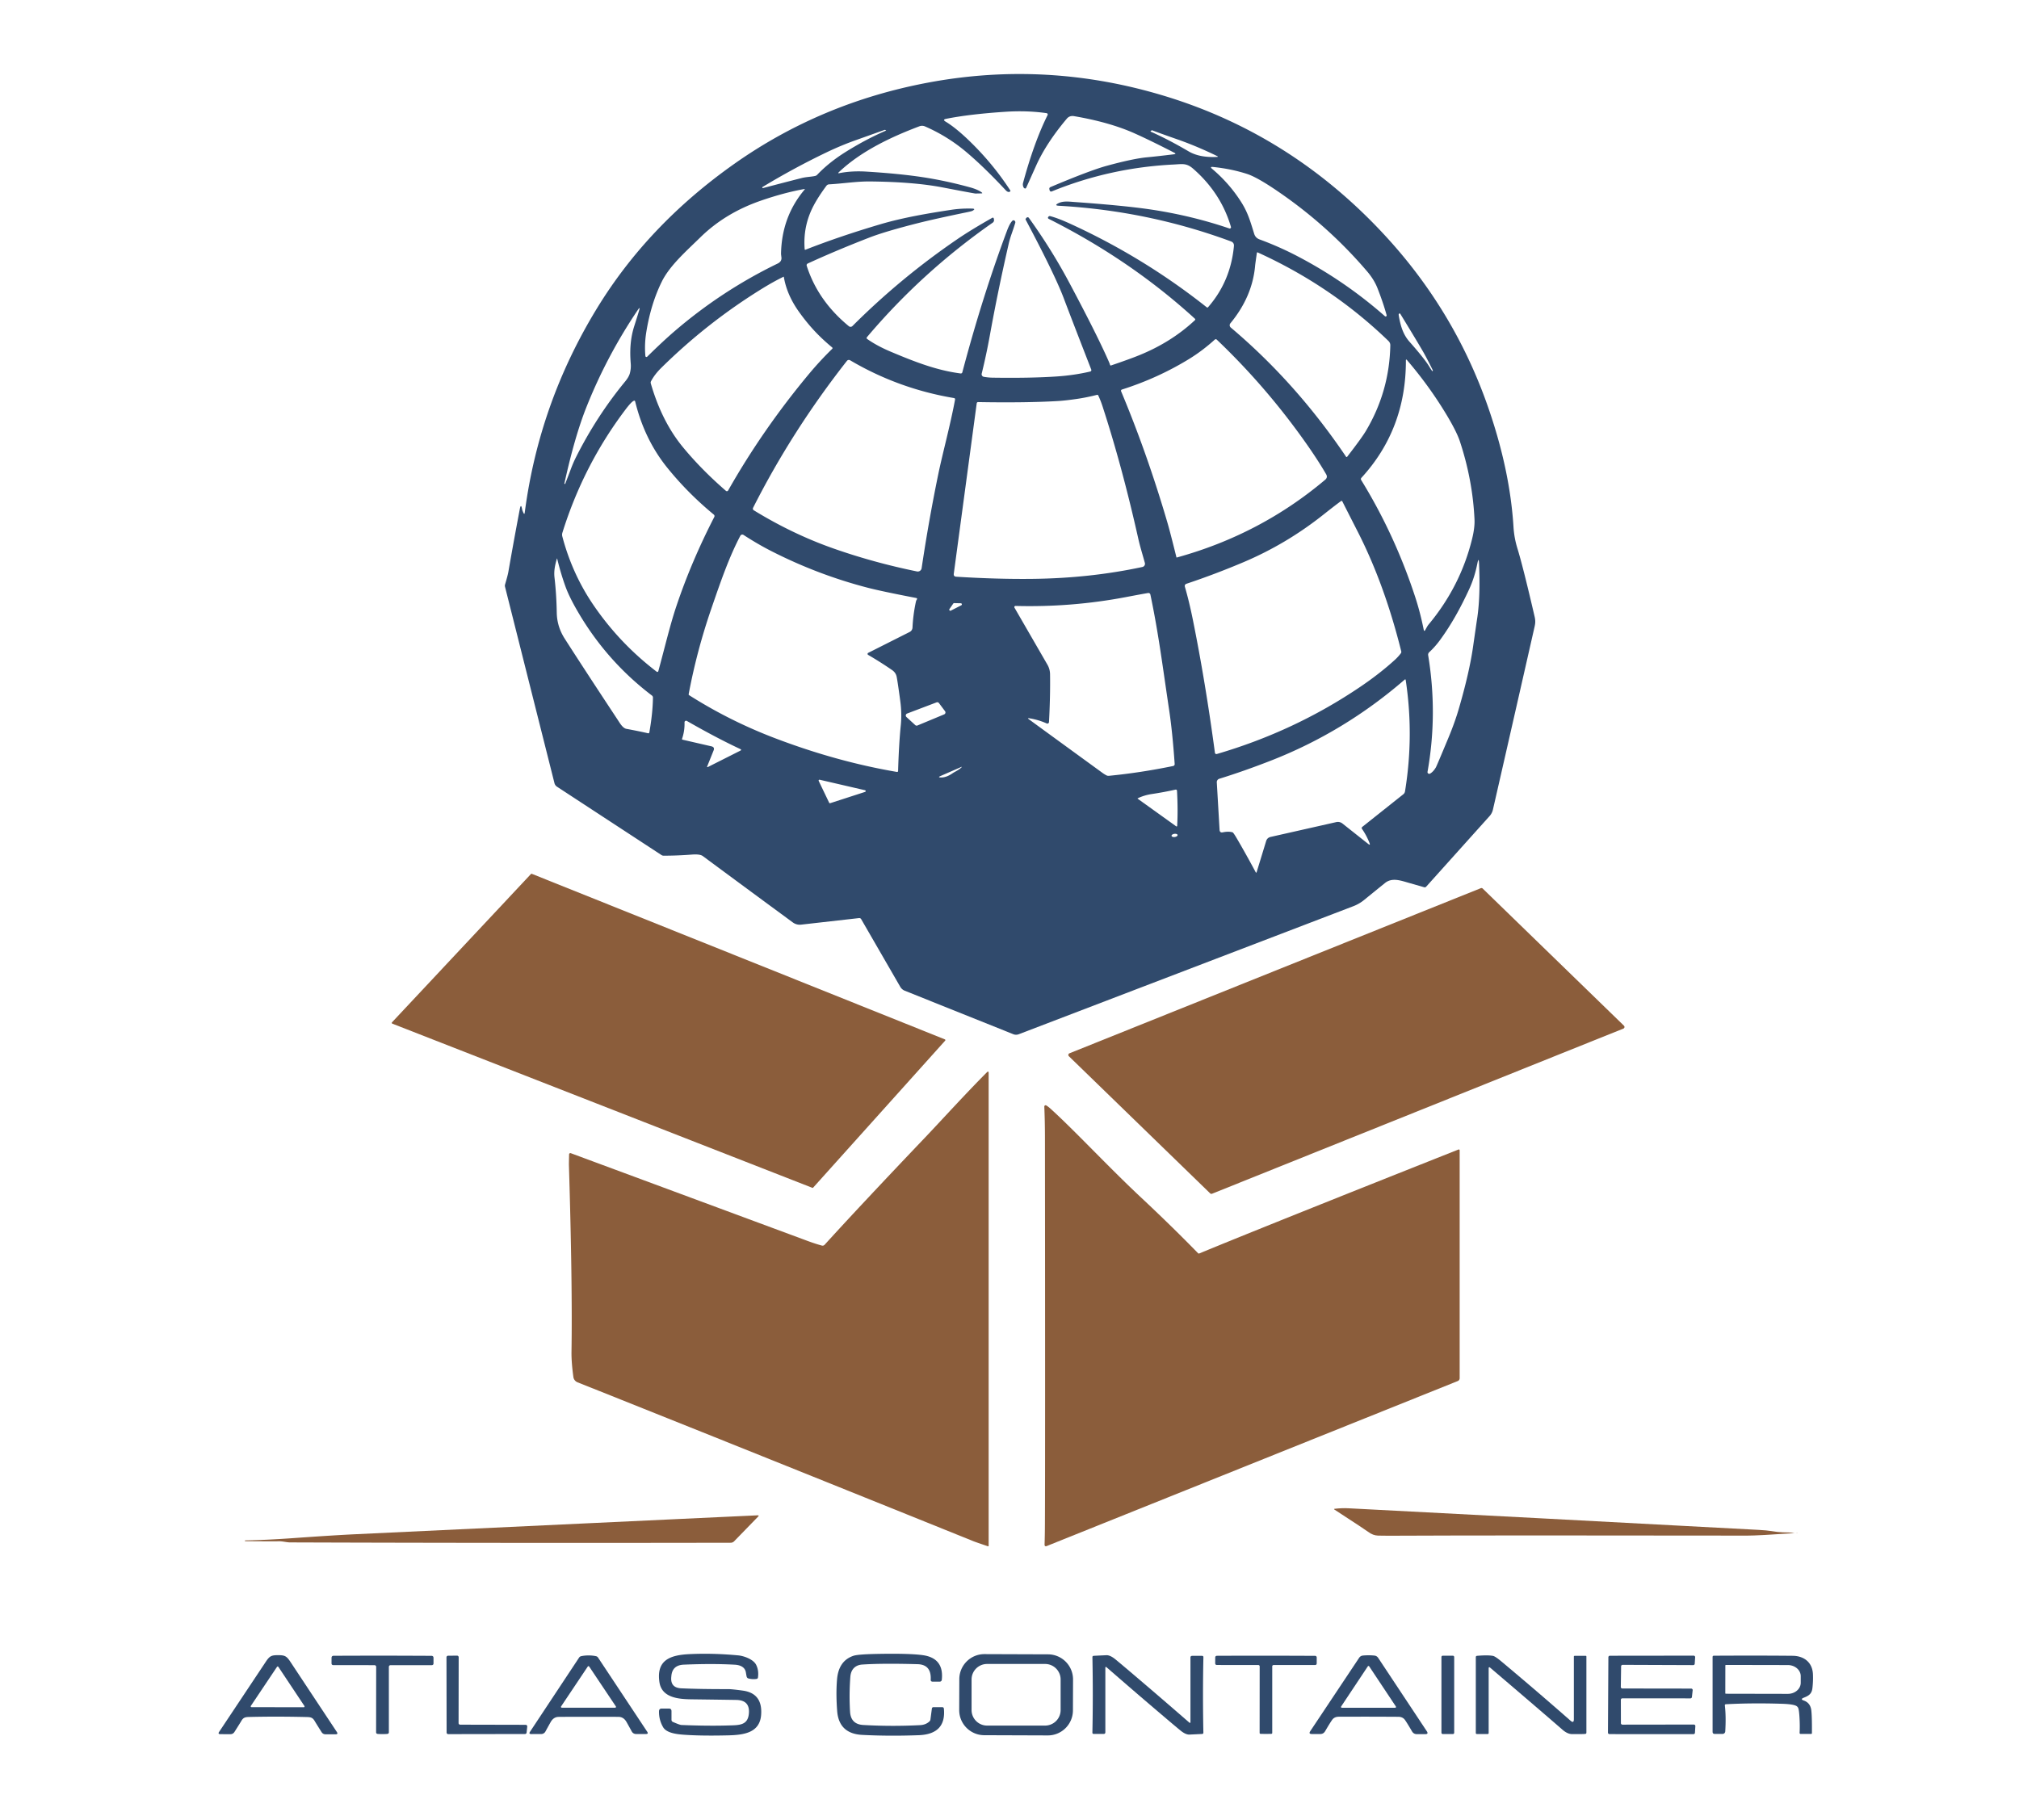
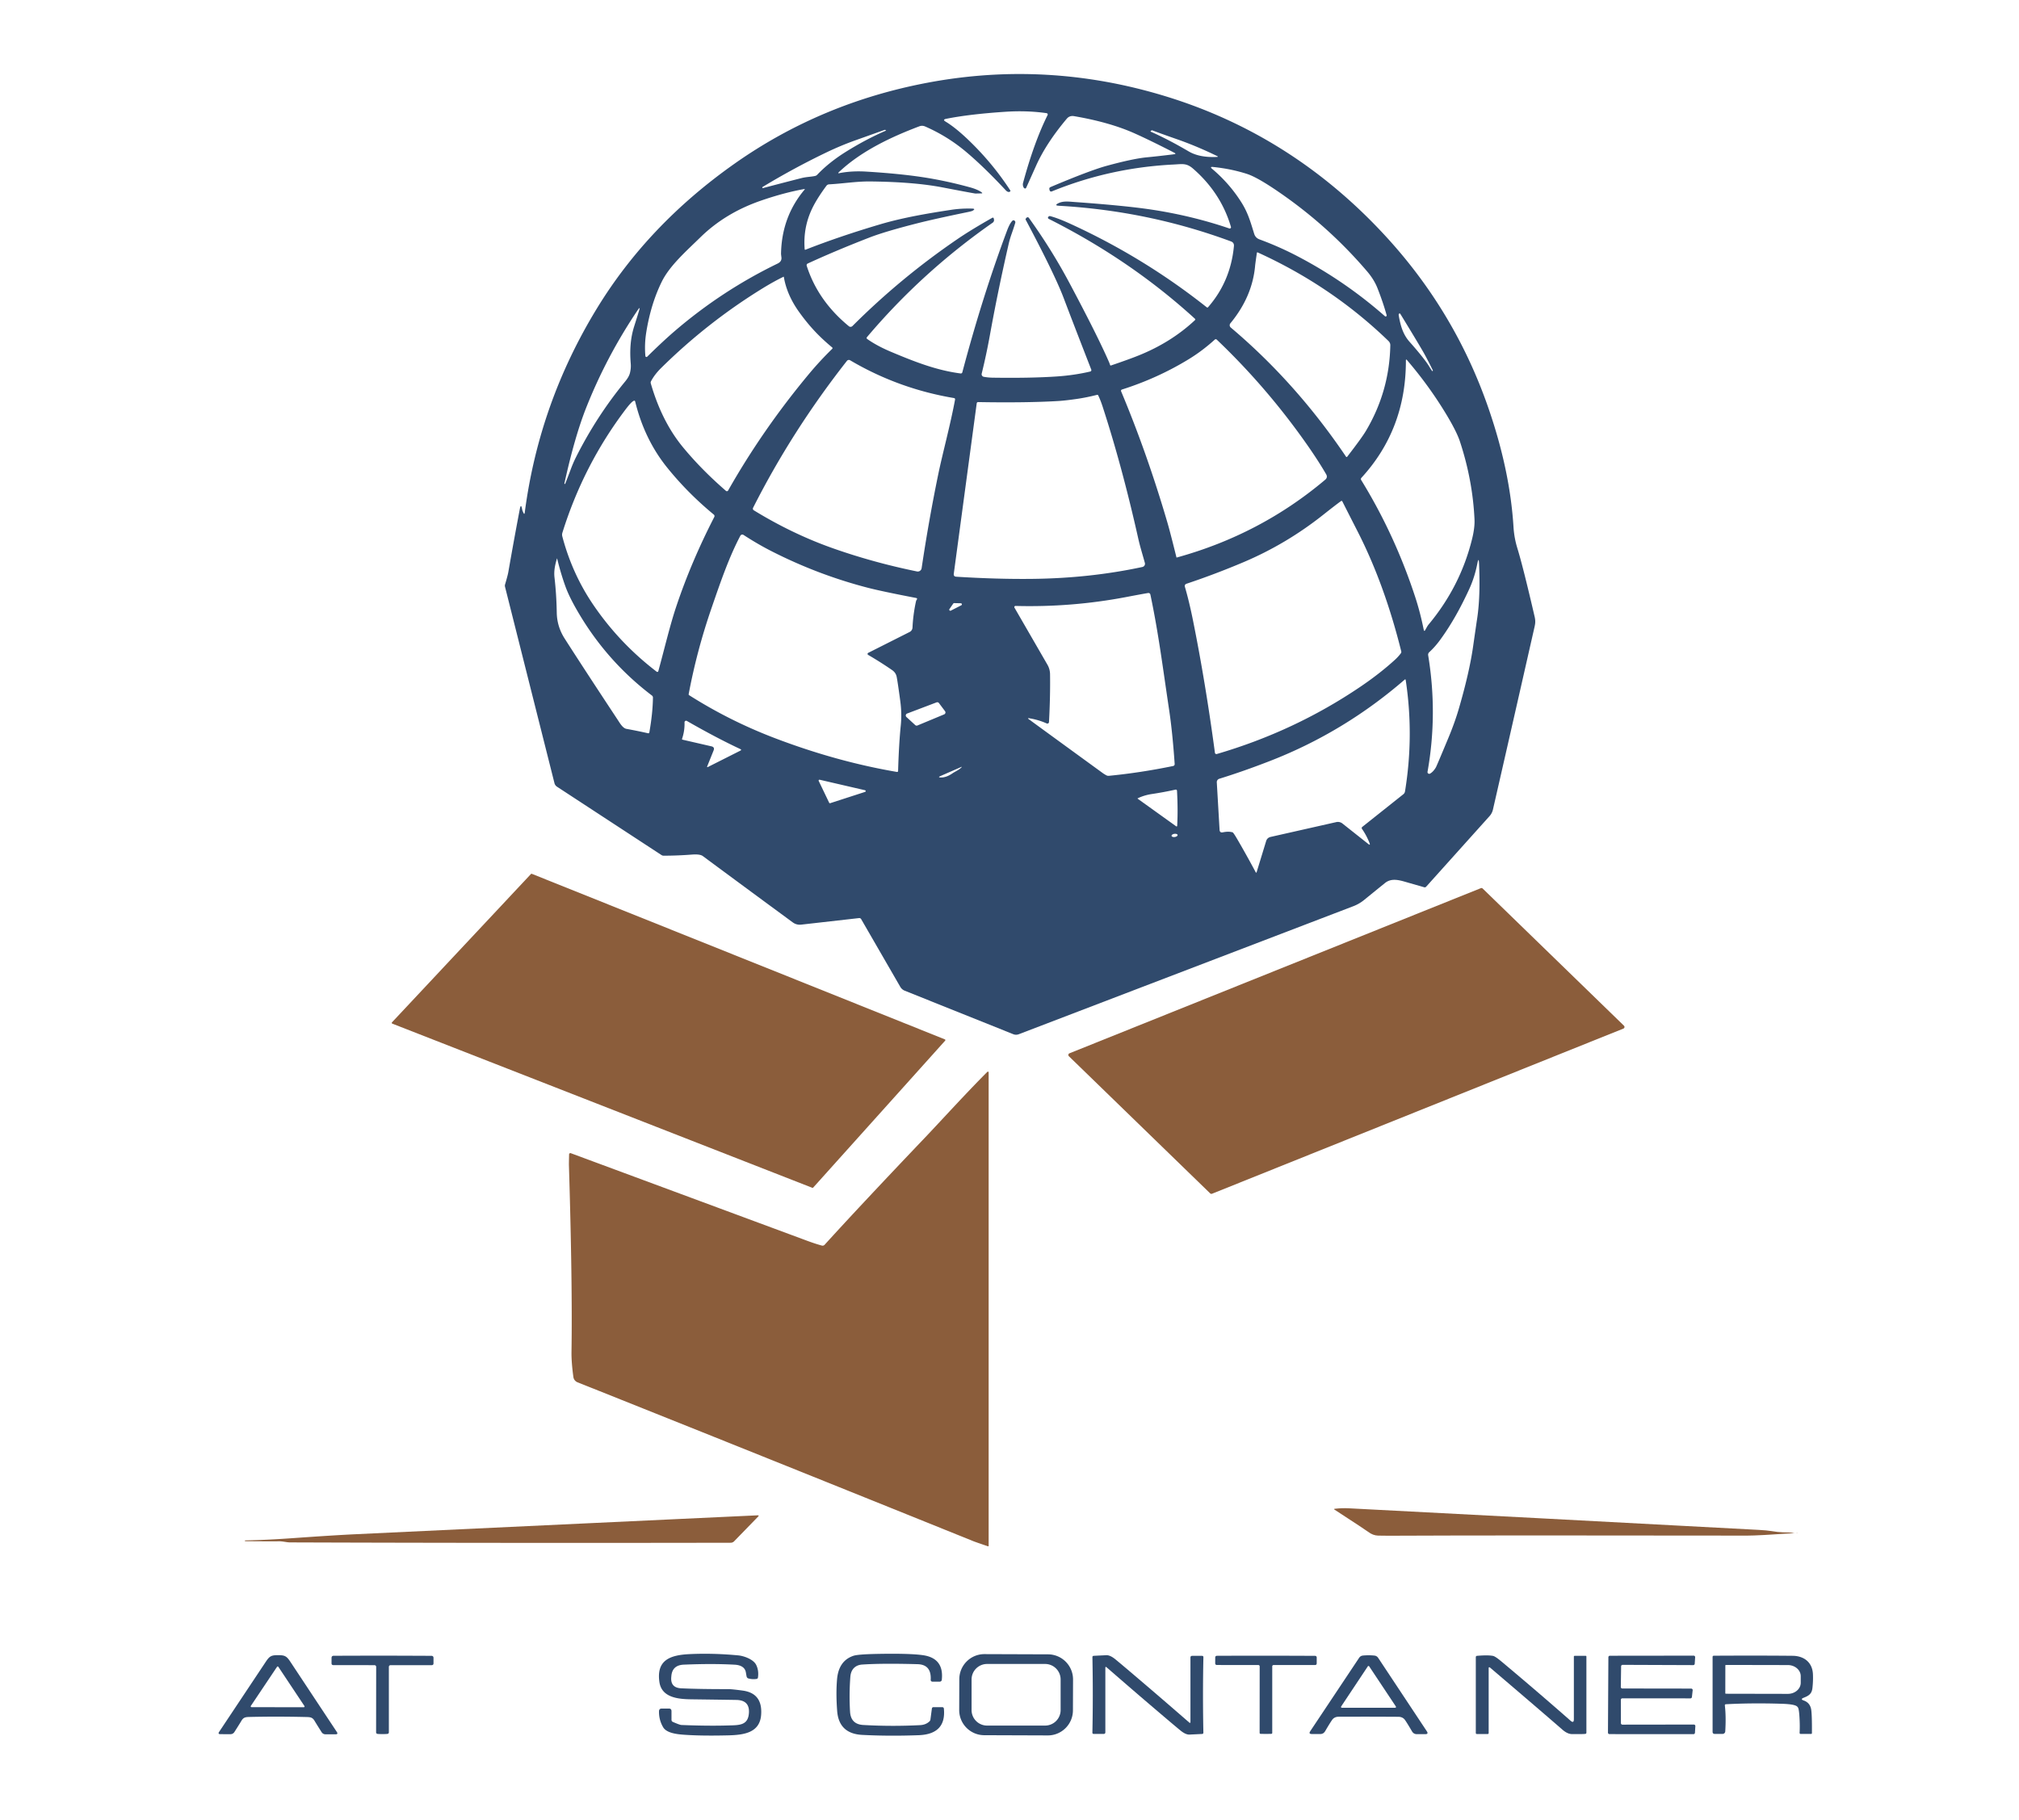
<svg xmlns="http://www.w3.org/2000/svg" version="1.1" viewBox="0.00 0.00 823.00 742.00">
  <path fill="#304a6c" d="   M 213.36 209.07   Q 213.77 209.95 213.90 208.99   Q 219.73 164.31 243.38 125.64   Q 264.19 91.60 299.31 66.81   Q 334.59 41.91 378.21 33.70   Q 426.86 24.55 474.88 39.18   Q 526.55 54.93 564.38 95.81   Q 592.94 126.66 606.63 166.11   Q 615.52 191.69 616.95 214.93   Q 617.22 219.27 618.51 223.49   Q 620.81 230.93 625.56 251.43   C 626.07 253.63 625.72 254.70 625.26 256.73   Q 614.42 304.50 608.56 330.08   A 5.93 5.91 -17.7 0 1 607.20 332.71   L 581.34 361.51   A 0.79 0.77 -60.5 0 1 580.55 361.74   Q 573.42 359.69 573.38 359.68   C 570.27 358.77 567.15 357.90 564.53 360.03   Q 558.95 364.55 556.02 366.94   A 15.96 15.95 14.9 0 1 551.68 369.45   L 415.27 421.66   A 3.08 3.05 45.3 0 1 413.03 421.64   L 368.81 403.92   A 3.71 3.70 -3.9 0 1 366.97 402.32   L 351.04 374.74   A 0.87 0.87 0.0 0 0 350.19 374.30   L 326.55 376.98   A 4.79 4.78 59.9 0 1 323.18 376.08   Q 304.02 362.00 286.50 349.03   Q 285.33 348.16 282.05 348.41   Q 276.26 348.86 270.52 348.87   A 1.61 1.57 -27.3 0 1 269.63 348.60   L 227.05 320.74   A 2.45 2.45 0.0 0 1 226.01 319.27   L 205.86 239.23   Q 205.74 238.75 205.88 238.28   Q 206.99 234.51 207.21 233.22   Q 209.48 220.18 211.87 207.64   Q 212.37 204.97 212.84 207.70   Q 212.91 208.11 213.36 209.07   Z   M 396.40 85.95   Q 396.06 86.13 394.72 86.41   Q 380.84 89.28 373.99 91.02   Q 360.77 94.38 354.37 96.86   Q 340.62 102.20 329.25 107.44   A 0.76 0.76 0.0 0 0 328.84 108.36   Q 333.37 122.61 346.02 133.00   A 1.09 1.08 -47.7 0 0 347.48 132.93   Q 367.18 113.24 390.25 97.50   Q 395.72 93.76 404.51 88.78   A 0.38 0.38 0.0 0 1 405.07 89.02   L 405.17 89.48   A 1.25 1.25 0.0 0 1 404.67 90.77   Q 375.87 110.87 353.42 137.43   Q 353.04 137.89 353.53 138.23   Q 357.51 141.04 363.19 143.43   C 373.06 147.59 381.86 151.00 391.58 152.26   A 0.62 0.62 0.0 0 0 392.27 151.80   Q 400.46 120.87 410.49 94.04   Q 411.58 91.12 412.67 90.01   A 0.65 0.65 0.0 0 1 413.46 89.90   Q 413.60 89.98 413.72 90.14   A 0.82 0.81 -55.8 0 1 413.85 90.85   Q 413.31 92.66 412.38 95.31   Q 411.59 97.54 411.12 99.63   Q 406.77 118.60 403.53 136.52   Q 402.09 144.51 400.17 152.32   A 1.08 1.07 11.8 0 0 401.03 153.63   Q 402.84 153.96 404.77 153.98   Q 420.34 154.20 430.80 153.48   Q 437.97 152.99 444.42 151.47   A 0.59 0.58 73.0 0 0 444.83 150.69   Q 437.33 131.42 433.57 121.48   Q 429.98 111.97 418.12 89.62   Q 417.95 89.32 418.19 89.06   L 418.44 88.78   A 0.62 0.62 0.0 0 1 419.40 88.83   Q 428.61 101.63 435.85 115.21   Q 447.37 136.84 452.01 147.49   Q 452.30 148.16 452.50 148.79   Q 452.60 149.10 452.91 148.99   Q 460.46 146.42 464.32 144.85   Q 477.46 139.53 487.06 130.56   Q 487.40 130.24 487.05 129.92   Q 460.94 106.08 427.57 89.27   Q 426.93 88.95 427.32 88.42   Q 427.63 88.00 428.14 88.13   Q 431.25 88.95 435.94 91.08   Q 466.10 104.83 491.91 125.29   A 0.39 0.38 -49.8 0 0 492.45 125.24   Q 501.63 114.71 502.98 100.35   Q 503.11 98.92 501.77 98.42   Q 468.07 85.95 431.60 83.89   Q 429.63 83.77 431.39 82.87   C 433.39 81.85 435.75 82.20 438.02 82.36   Q 458.51 83.82 469.28 85.44   Q 485.81 87.93 501.11 93.14   A 0.52 0.51 1.4 0 0 501.77 92.52   Q 497.73 78.69 486.34 68.77   C 483.62 66.41 481.97 66.90 478.51 67.07   Q 452.48 68.35 428.72 78.05   A 0.64 0.63 -17.1 0 1 427.86 77.60   L 427.76 77.17   Q 427.61 76.52 428.23 76.26   Q 444.37 69.45 451.11 67.61   Q 461.78 64.69 467.46 64.14   Q 471.90 63.72 478.54 62.90   Q 479.65 62.76 478.66 62.26   Q 469.01 57.30 462.61 54.43   Q 452.45 49.86 437.86 47.36   Q 435.99 47.04 434.86 48.39   Q 426.44 58.40 422.33 67.58   Q 418.82 75.42 418.33 76.49   Q 418.06 77.08 417.52 76.72   Q 417.38 76.64 417.30 76.49   A 2.52 2.51 37.2 0 1 417.03 74.56   Q 421.51 58.00 427.03 46.91   A 0.54 0.54 0.0 0 0 426.63 46.14   Q 418.58 44.98 409.68 45.58   Q 395.09 46.55 385.65 48.45   Q 384.10 48.77 385.45 49.58   Q 389.74 52.18 395.38 57.67   Q 404.79 66.82 411.78 77.57   Q 412.02 77.94 411.63 78.15   Q 410.87 78.54 409.95 77.55   Q 401.17 68.14 393.98 62.06   Q 386.31 55.57 377.08 51.55   A 3.09 3.04 46.0 0 0 374.77 51.49   C 363.16 55.87 350.93 61.66 341.94 70.20   Q 341.36 70.75 342.15 70.59   Q 347.19 69.59 353.27 69.97   Q 366.81 70.81 376.26 72.26   Q 385.50 73.67 395.20 76.32   Q 398.59 77.24 400.17 78.45   Q 400.67 78.83 400.05 78.85   Q 397.65 78.91 397.49 78.89   Q 394.55 78.40 384.11 76.39   Q 372.44 74.15 354.60 73.98   C 349.10 73.93 343.91 74.83 337.94 75.16   A 1.44 1.43 -73.1 0 0 336.88 75.73   Q 333.58 80.19 331.72 83.70   Q 327.25 92.08 328.01 101.64   A 0.22 0.21 -13.0 0 0 328.31 101.82   Q 342.23 96.35 358.91 91.42   C 368.23 88.66 378.75 86.91 387.76 85.54   Q 391.74 84.93 396.18 85.04   Q 397.96 85.08 396.40 85.95   Z   M 360.55 52.97   Q 355.94 54.62 348.67 57.21   Q 342.78 59.31 336.94 62.11   Q 323.54 68.54 310.80 76.26   Q 310.71 76.31 310.74 76.49   Q 310.77 76.74 311.02 76.68   Q 318.81 74.62 326.62 72.63   C 328.79 72.08 330.53 72.12 332.25 71.74   Q 332.75 71.63 333.10 71.27   Q 337.94 66.17 344.85 61.86   Q 353.16 56.69 361.20 53.23   A 0.02 0.02 0.0 0 0 361.21 53.20   L 360.93 53.02   Q 360.75 52.90 360.55 52.97   Z   M 484.53 61.72   Q 488.98 64.33 496.06 63.98   Q 496.78 63.94 496.14 63.63   Q 487.76 59.54 479.65 56.72   Q 472.07 54.07 469.71 53.14   Q 469.57 53.09 469.45 53.16   L 469.10 53.37   A 0.19 0.18 42.0 0 0 469.12 53.70   Q 476.31 56.89 484.53 61.72   Z   M 564.55 128.93   A 0.42 0.42 0.0 0 0 565.23 128.51   Q 563.85 123.48 561.50 117.49   Q 560.14 114.01 557.28 110.65   Q 541.23 91.84 520.54 77.78   Q 512.33 72.20 508.32 70.91   Q 501.80 68.81 494.44 68.07   Q 493.01 67.92 494.11 68.85   Q 501.15 74.78 506.02 82.49   C 508.67 86.69 509.68 90.27 511.24 95.32   Q 511.76 97.00 513.43 97.61   Q 521.42 100.55 528.93 104.48   Q 548.31 114.62 564.55 128.93   Z   M 327.94 77.34   Q 328.22 77.00 327.79 77.08   Q 319.65 78.54 310.30 81.76   Q 295.68 86.78 285.51 96.74   C 279.78 102.35 273.01 108.27 269.78 114.80   Q 265.35 123.76 263.47 135.25   Q 262.64 140.29 263.08 145.15   A 0.44 0.43 64.8 0 0 263.82 145.42   Q 270.23 139.11 275.00 135.01   Q 294.25 118.48 316.97 107.46   Q 318.73 106.61 318.53 104.94   Q 318.37 103.62 318.37 103.54   Q 318.62 88.40 327.94 77.34   Z   M 512.71 102.93   Q 512.39 102.78 512.33 103.13   Q 511.68 107.64 511.63 108.25   Q 510.53 120.93 501.54 131.81   A 1.24 1.23 39.9 0 0 501.70 133.54   Q 528.24 155.94 548.64 186.13   Q 548.91 186.53 549.20 186.15   Q 555.15 178.46 556.85 175.57   Q 566.37 159.51 566.73 140.77   Q 566.75 139.77 565.93 138.97   Q 542.79 116.61 512.71 102.93   Z   M 319.51 112.89   Q 319.49 112.78 319.39 112.83   Q 315.41 114.76 310.84 117.57   Q 288.40 131.38 269.52 150.01   Q 266.86 152.63 265.39 155.40   Q 265.14 155.85 265.29 156.35   Q 269.77 171.86 278.36 182.29   Q 285.90 191.44 295.91 200.12   A 0.59 0.59 0.0 0 0 296.81 199.97   Q 311.02 174.91 329.97 152.21   Q 334.28 147.06 339.20 142.25   Q 339.54 141.92 339.18 141.62   C 333.91 137.24 329.87 132.98 325.68 127.12   Q 320.74 120.22 319.51 112.89   Z   M 260.53 126.55   Q 261.05 124.79 260.03 126.31   Q 247.30 145.16 238.96 166.19   Q 234.28 177.98 230.06 197.11   Q 230.03 197.25 230.16 197.29   L 230.17 197.30   Q 230.35 197.35 230.41 197.19   Q 231.80 193.63 232.50 191.75   Q 233.61 188.74 234.78 186.42   Q 243.24 169.61 254.81 155.56   Q 256.34 153.70 256.74 152.22   Q 257.27 150.24 257.11 148.27   C 256.68 143.06 256.92 138.08 258.50 133.07   Q 259.88 128.74 260.53 126.55   Z   M 582.53 149.32   Q 583.33 150.63 583.76 151.23   Q 583.85 151.36 583.98 151.24   L 583.99 151.24   Q 584.13 151.11 584.06 150.98   Q 582.47 147.72 580.73 144.51   Q 579.10 141.52 570.87 128.06   Q 570.52 127.50 570.18 128.07   Q 570.10 128.22 570.19 128.75   C 570.85 132.54 571.82 136.24 574.51 139.28   Q 580.55 146.10 582.53 149.32   Z   M 479.55 227.22   A 0.11 0.10 74.1 0 0 479.68 227.30   Q 513.72 217.92 540.17 195.60   Q 541.32 194.63 540.56 193.33   Q 537.43 187.93 532.88 181.42   Q 516.48 157.99 495.98 138.46   A 0.58 0.58 0.0 0 0 495.19 138.45   Q 490.07 143.09 484.51 146.48   Q 471.84 154.21 457.32 158.82   A 0.52 0.52 0.0 0 0 456.99 159.52   Q 467.65 184.94 475.89 213.13   Q 476.96 216.77 479.55 227.22   Z   M 554.96 194.79   Q 554.56 195.23 554.87 195.73   Q 568.55 217.98 576.86 243.35   Q 578.92 249.64 580.34 256.70   Q 580.53 257.65 581.00 256.81   C 581.41 256.07 581.90 255.13 582.30 254.66   Q 595.33 239.05 600.08 219.66   Q 601.20 215.10 601.05 211.77   Q 600.29 195.70 595.10 179.98   Q 593.75 175.88 589.42 168.72   Q 582.43 157.18 573.54 146.82   Q 573.08 146.28 573.08 147.00   Q 573.12 175.00 554.96 194.79   Z   M 389.30 162.96   Q 389.41 162.38 388.83 162.28   Q 366.18 158.47 346.54 146.89   A 1.01 1.01 0.0 0 0 345.23 147.13   Q 322.88 175.59 306.98 207.03   A 0.77 0.76 -60.8 0 0 307.26 208.04   Q 323.15 217.80 339.93 223.68   Q 356.22 229.39 373.79 232.98   A 1.59 1.59 0.0 0 0 375.68 231.66   Q 378.55 212.38 382.43 193.50   C 384.16 185.08 387.36 173.42 389.30 162.96   Z   M 447.68 161.24   Q 447.52 160.89 447.15 160.99   Q 442.95 162.05 439.22 162.60   Q 434.34 163.32 431.15 163.51   Q 418.11 164.27 398.77 163.93   Q 398.20 163.92 398.13 164.48   L 388.79 233.90   Q 388.64 235.05 389.80 235.13   Q 406.50 236.17 420.76 236.01   Q 444.29 235.75 465.67 231.16   A 1.34 1.33 -13.9 0 0 466.68 229.50   C 465.61 225.63 464.72 222.84 464.01 219.67   Q 457.40 190.13 449.42 165.65   Q 448.63 163.23 447.68 161.24   Z   M 258.30 163.43   Q 257.28 163.91 254.97 166.97   Q 237.86 189.60 229.25 217.18   A 2.77 2.72 -44.4 0 0 229.22 218.72   Q 233.25 234.01 241.92 246.70   Q 252.55 262.29 267.69 273.86   A 0.42 0.42 0.0 0 0 268.35 273.64   C 271.04 263.79 273.13 254.80 275.71 247.13   Q 281.79 229.00 291.17 210.76   A 0.78 0.78 0.0 0 0 290.97 209.80   Q 280.36 201.05 272.00 190.69   Q 262.70 179.18 258.92 163.72   Q 258.79 163.19 258.30 163.43   Z   M 571.02 266.36   A 0.97 0.94 -33.6 0 0 571.19 265.57   C 566.98 248.63 561.22 231.97 553.37 216.61   Q 547.98 206.04 547.20 204.47   Q 546.98 204.04 546.59 204.32   Q 544.22 206.04 539.39 209.87   Q 524.36 221.79 506.96 229.17   Q 495.26 234.12 483.70 237.98   Q 482.72 238.31 483.01 239.30   Q 484.73 245.18 486.27 252.80   Q 491.42 278.37 495.24 306.92   A 0.61 0.59 -12.0 0 0 496.01 307.41   Q 527.71 298.14 554.51 280.00   Q 562.49 274.60 568.69 268.93   Q 569.90 267.82 571.02 266.36   Z   M 353.91 266.17   L 370.81 257.65   A 2.10 2.10 0.0 0 0 371.96 255.88   Q 372.19 250.80 373.30 245.53   Q 373.45 244.83 373.62 244.60   Q 374.14 243.93 373.41 243.79   Q 359.44 241.10 353.79 239.64   Q 333.47 234.38 314.53 224.74   Q 308.92 221.89 303.08 218.09   A 0.90 0.90 0.0 0 0 301.79 218.42   C 297.16 227.20 293.77 237.07 289.94 248.20   Q 284.03 265.36 280.72 283.02   Q 280.68 283.28 280.90 283.42   Q 297.49 293.96 316.01 301.00   Q 341.07 310.53 365.56 314.71   Q 366.07 314.80 366.09 314.27   Q 366.43 303.07 367.18 295.79   Q 367.67 290.97 366.98 285.85   Q 365.95 278.18 365.51 275.95   Q 365.18 274.26 363.67 273.21   Q 359.11 270.05 353.88 267.00   A 0.47 0.47 0.0 0 1 353.91 266.17   Z   M 227.13 227.81   Q 227.07 227.56 227.00 227.81   C 226.25 230.32 225.72 232.81 226.03 235.45   Q 226.83 242.40 226.95 249.75   Q 227.04 255.45 230.17 260.34   Q 237.52 271.85 251.76 293.42   C 252.66 294.79 253.83 296.88 255.36 297.16   Q 259.89 297.98 264.12 298.94   Q 264.61 299.05 264.70 298.56   Q 266.08 290.70 266.16 284.40   A 1.01 1.01 0.0 0 0 265.75 283.57   Q 247.49 269.70 235.79 249.81   Q 232.13 243.60 230.54 239.24   Q 228.60 233.90 227.13 227.81   Z   M 602.90 229.79   Q 602.78 226.87 602.21 229.74   Q 601.10 235.41 598.86 240.26   C 595.43 247.68 591.70 254.52 586.97 260.98   Q 584.93 263.76 582.58 265.92   A 1.38 1.37 64.0 0 0 582.16 267.15   Q 586.10 291.06 581.90 314.67   A 0.70 0.70 0.0 0 0 582.94 315.40   Q 584.26 314.64 585.31 312.85   Q 585.63 312.30 590.40 300.85   Q 593.09 294.40 594.75 288.63   Q 598.97 274.07 600.45 263.74   Q 601.93 253.45 602.04 252.78   C 603.29 244.90 603.18 236.50 602.90 229.79   Z   M 426.66 294.95   Q 423.40 293.47 419.55 292.84   Q 418.65 292.69 419.38 293.23   Q 422.00 295.17 449.39 315.10   Q 450.16 315.66 451.04 316.12   Q 451.50 316.35 452.01 316.30   Q 464.79 315.06 478.22 312.30   A 0.78 0.77 82.0 0 0 478.83 311.48   Q 477.93 298.47 476.58 289.50   C 473.88 271.45 472.23 258.11 468.93 242.40   A 0.81 0.80 79.4 0 0 468.02 241.77   Q 466.18 242.06 458.98 243.43   Q 436.80 247.65 413.96 247.04   A 0.48 0.47 -14.1 0 0 413.53 247.75   L 426.98 271.03   A 7.99 7.90 -60.8 0 1 428.03 274.83   Q 428.16 283.97 427.60 294.38   A 0.67 0.66 13.6 0 1 426.66 294.95   Z   M 387.02 248.32   A 0.44 0.44 0.0 0 0 387.58 248.96   L 391.85 246.78   A 0.44 0.44 0.0 0 0 391.66 245.95   L 388.94 245.89   A 0.44 0.44 0.0 0 0 388.57 246.08   L 387.02 248.32   Z   M 555.18 337.93   A 0.59 0.58 53.2 0 1 555.29 337.14   L 572.01 323.84   Q 572.60 323.37 572.72 322.64   Q 576.43 299.92 573.01 277.29   Q 572.93 276.79 572.55 277.12   Q 547.87 298.48 517.91 310.16   Q 506.90 314.45 497.02 317.50   A 1.46 1.44 -10.5 0 0 496.00 318.97   L 497.13 338.32   Q 497.21 339.60 498.46 339.34   Q 500.80 338.85 502.45 339.35   Q 502.78 339.45 504.38 342.19   Q 508.12 348.61 511.83 355.56   Q 512.09 356.04 512.26 355.52   L 516.11 342.92   Q 516.54 341.53 517.96 341.21   L 544.71 335.17   A 3.00 2.98 57.8 0 1 547.22 335.75   L 557.71 344.06   Q 558.70 344.84 558.24 343.66   Q 557.05 340.62 555.18 337.93   Z   M 369.77 290.91   A 0.85 0.85 0.0 0 0 369.49 292.33   L 373.08 295.62   A 0.85 0.85 0.0 0 0 373.98 295.78   L 384.87 291.25   A 0.85 0.85 0.0 0 0 385.23 289.96   L 382.74 286.64   A 0.85 0.85 0.0 0 0 381.76 286.36   L 369.77 290.91   Z   M 290.88 305.96   L 288.30 312.39   Q 288.08 312.95 288.62 312.68   L 301.77 306.05   Q 302.45 305.71 301.76 305.39   Q 291.94 300.79 279.99 293.93   A 0.65 0.64 -75.9 0 0 279.03 294.51   Q 279.14 297.95 278.03 301.20   Q 277.93 301.50 278.23 301.57   L 290.00 304.28   Q 291.42 304.61 290.88 305.96   Z   M 388.29 315.27   C 389.13 314.68 390.88 313.93 391.89 312.89   Q 392.26 312.51 391.78 312.72   L 383.45 316.35   Q 382.04 316.96 383.60 316.98   Q 385.78 317.00 388.29 315.27   Z   M 334.13 317.90   A 0.35 0.35 0.0 0 0 333.73 318.40   L 337.99 327.27   A 0.35 0.35 0.0 0 0 338.41 327.46   L 352.65 322.85   A 0.35 0.35 0.0 0 0 352.62 322.18   L 334.13 317.90   Z   M 463.82 325.44   Q 463.61 325.54 463.80 325.67   L 479.46 336.90   A 0.25 0.25 0.0 0 0 479.85 336.71   Q 480.21 330.17 479.78 322.38   A 0.49 0.49 0.0 0 0 479.18 321.93   Q 474.43 322.99 469.50 323.73   Q 466.48 324.18 463.82 325.44   Z   M 480.018 340.425   A 1.24 0.65 -8.1 0 0 478.698 339.957   A 1.24 0.65 -8.1 0 0 477.562 340.775   A 1.24 0.65 -8.1 0 0 478.882 341.243   A 1.24 0.65 -8.1 0 0 480.018 340.425   Z" />
  <path fill="#8b5d3b" d="   M 216.79 356.26   L 385.15 423.75   A 0.33 0.33 0.0 0 1 385.27 424.28   L 331.48 484.18   A 0.33 0.33 0.0 0 1 331.12 484.27   L 159.91 417.34   A 0.33 0.33 0.0 0 1 159.79 416.80   L 216.43 356.34   A 0.33 0.33 0.0 0 1 216.79 356.26   Z" />
  <path fill="#8b5d3b" d="   M 435.93 429.44   L 603.62 362.11   A 0.72 0.72 0.0 0 1 604.39 362.27   L 661.97 418.18   A 0.72 0.72 0.0 0 1 661.74 419.36   L 494.06 486.69   A 0.72 0.72 0.0 0 1 493.29 486.53   L 435.70 430.62   A 0.72 0.72 0.0 0 1 435.93 429.44   Z" />
  <path fill="#8b5d3b" d="   M 335.01 507.82   A 1.13 1.12 28.4 0 0 336.14 507.49   Q 350.90 491.25 376.92 463.94   C 383.60 456.93 393.57 445.92 402.27 437.20   Q 403.00 436.47 403.00 437.50   L 403.00 630.21   A 0.22 0.22 0.0 0 1 402.71 630.42   Q 397.64 628.70 396.80 628.36   Q 305.47 591.50 235.42 563.57   A 2.73 2.71 7.2 0 1 233.73 561.41   Q 232.89 555.37 232.96 551.00   Q 233.38 523.59 231.91 475.04   Q 231.89 474.37 231.98 470.63   A 0.52 0.52 0.0 0 1 232.68 470.16   Q 328.61 505.71 329.11 505.90   Q 332.41 507.12 335.01 507.82   Z" />
-   <path fill="#8b5d3b" d="   M 488.87 511.03   Q 515.64 499.96 594.52 468.66   A 0.35 0.35 0.0 0 1 595.00 468.99   L 595.00 561.90   A 1.24 1.23 79.2 0 1 594.23 563.05   L 426.74 630.30   Q 425.76 630.69 425.80 629.64   Q 425.92 625.81 425.94 621.16   Q 426.08 595.05 425.95 463.75   Q 425.94 457.02 425.69 451.17   A 0.53 0.53 0.0 0 1 426.49 450.69   Q 427.29 451.17 428.22 452.01   C 437.78 460.65 452.13 476.06 464.69 487.81   Q 478.03 500.31 488.35 510.92   Q 488.57 511.15 488.87 511.03   Z" />
  <path fill="#8b5d3b" d="   M 726.74 624.73   C 728.04 624.78 729.98 624.71 731.69 625.10   Q 731.78 625.12 731.69 625.07   Q 731.68 625.07 731.67 625.06   Q 731.64 625.04 731.61 625.05   Q 716.39 626.08 712.25 626.07   Q 612.27 625.91 565.99 626.12   Q 563.60 626.13 561.73 626.07   Q 559.66 626.00 557.85 624.63   Q 556.70 623.76 544.02 615.50   Q 543.55 615.19 544.10 615.13   Q 546.96 614.79 549.75 614.93   Q 621.33 618.63 716.77 623.73   Q 720.29 623.92 722.11 624.23   Q 724.55 624.65 726.74 624.73   Z" />
  <path fill="#8b5d3b" d="   M 100.03 628.34   Q 99.82 628.34 99.82 628.13   L 99.82 628.12   Q 99.82 628.02 100.06 628.02   Q 108.45 627.88 119.29 627.11   Q 135.85 625.93 145.00 625.50   Q 248.48 620.61 308.81 617.80   Q 309.56 617.77 309.04 618.31   L 299.26 628.38   A 1.97 1.95 -67.8 0 1 297.85 628.98   Q 208.23 629.15 118.25 628.84   C 116.84 628.84 115.26 628.35 113.71 628.38   Q 111.16 628.44 100.03 628.34   Z" />
  <path fill="#8b5d3b" d="   M 732.19 625.13   Q 732.46 625.07 732.73 625.11   A 0.02 0.01 46.6 0 1 732.73 625.14   Q 732.47 625.17 732.19 625.13   Z" />
  <path fill="#304a6c" d="   M 274.28 702.03   Q 277.08 703.25 277.75 703.28   Q 288.59 703.72 296.92 703.47   C 301.31 703.34 304.87 703.50 305.27 698.52   Q 305.70 693.19 300.22 693.07   Q 297.70 693.02 281.75 692.81   C 276.53 692.74 269.71 692.17 268.79 685.75   C 267.50 676.73 273.30 674.77 281.00 674.39   Q 290.61 673.93 300.92 674.90   C 303.34 675.13 307.13 676.54 308.23 678.76   Q 309.37 681.05 308.97 683.90   Q 308.90 684.42 308.38 684.50   Q 306.71 684.76 305.02 684.29   A 1.09 0.91 86.9 0 1 304.36 683.58   Q 304.29 683.34 304.04 681.85   C 303.67 679.64 301.70 678.82 299.50 678.70   Q 290.41 678.19 278.74 678.68   Q 274.01 678.88 273.66 683.38   Q 273.65 683.53 273.64 683.57   Q 273.15 688.12 277.71 688.33   Q 285.42 688.68 296.78 688.66   Q 298.34 688.65 302.78 689.26   Q 310.96 690.38 310.25 699.24   C 309.66 706.55 303.06 707.36 296.74 707.51   Q 286.18 707.77 279.00 707.27   C 276.04 707.07 271.73 706.61 270.31 704.19   Q 268.56 701.19 268.63 697.68   Q 268.66 696.58 269.75 696.58   L 272.66 696.58   Q 273.72 696.58 273.72 697.64   L 273.72 701.17   Q 273.72 701.78 274.28 702.03   Z" />
  <path fill="#304a6c" d="   M 351.48 678.64   C 348.73 678.82 346.88 680.50 346.63 683.59   Q 346.07 690.86 346.51 697.89   Q 346.82 702.99 351.90 703.28   Q 363.54 703.94 375.07 703.34   Q 377.40 703.22 378.89 701.80   A 1.21 1.21 0.0 0 0 379.26 701.09   L 379.86 696.61   Q 379.94 696.01 380.54 696.01   L 384.03 696.01   Q 384.70 696.01 384.76 696.68   Q 385.72 707.01 374.52 707.44   Q 362.43 707.89 351.48 707.32   Q 341.95 706.83 341.25 697.56   Q 340.71 690.51 341.20 684.70   Q 341.84 677.10 347.89 675.07   Q 349.79 674.43 358.20 674.29   Q 370.97 674.07 376.22 674.82   Q 384.86 676.06 383.90 684.88   A 0.83 0.82 3.1 0 1 383.08 685.61   L 380.06 685.61   A 0.68 0.68 0.0 0 1 379.38 684.89   Q 379.74 678.65 374.02 678.49   Q 359.68 678.09 351.48 678.64   Z" />
  <path fill="#304a6c" d="   M 437.358 697.341   A 10.23 10.23 0.0 0 1 427.092 707.535   L 401.192 707.445   A 10.23 10.23 0.0 0 1 390.998 697.179   L 391.042 684.579   A 10.23 10.23 0.0 0 1 401.308 674.385   L 427.208 674.475   A 10.23 10.23 0.0 0 1 437.402 684.741   L 437.358 697.341   Z   M 432.34 684.73   A 6.33 6.33 0.0 0 0 426.01 678.40   L 402.37 678.40   A 6.33 6.33 0.0 0 0 396.04 684.73   L 396.04 697.19   A 6.33 6.33 0.0 0 0 402.37 703.52   L 426.01 703.52   A 6.33 6.33 0.0 0 0 432.34 697.19   L 432.34 684.73   Z" />
  <path fill="#304a6c" d="   M 113.36 674.81   C 116.05 674.82 116.80 675.15 118.33 677.46   Q 128.27 692.49 137.30 706.12   Q 137.94 707.08 136.78 707.08   L 132.73 707.08   Q 131.65 707.08 131.08 706.18   Q 128.78 702.54 128.27 701.66   C 127.39 700.14 126.54 700.07 124.75 700.03   Q 119.04 699.89 113.33 699.88   Q 107.61 699.87 101.90 700.00   C 100.11 700.04 99.26 700.10 98.38 701.62   Q 97.87 702.50 95.56 706.13   Q 94.98 707.03 93.90 707.03   L 89.85 707.02   Q 88.69 707.01 89.34 706.06   Q 98.40 692.45 108.38 677.45   C 109.92 675.14 110.67 674.81 113.36 674.81   Z   M 102.25 695.50   A 0.33 0.33 0.0 0 0 102.53 696.01   L 123.81 696.05   A 0.33 0.33 0.0 0 0 124.09 695.54   L 113.47 679.58   A 0.33 0.33 0.0 0 0 112.92 679.57   L 102.25 695.50   Z" />
  <path fill="#304a6c" d="   M 557.90 674.86   Q 559.20 674.86 560.22 674.98   Q 561.23 675.08 561.79 675.93   L 581.61 705.84   Q 582.40 707.02 580.98 707.02   L 577.56 707.02   Q 576.26 707.02 575.59 705.90   Q 573.59 702.49 572.73 701.26   Q 571.81 699.95 570.00 699.94   Q 563.39 699.90 557.87 699.89   Q 552.34 699.89 545.73 699.91   Q 543.92 699.91 543.00 701.22   Q 542.13 702.45 540.13 705.86   Q 539.45 706.97 538.15 706.97   L 534.73 706.96   Q 533.31 706.96 534.11 705.78   L 554.00 675.92   Q 554.56 675.07 555.57 674.97   Q 556.59 674.86 557.90 674.86   Z   M 546.69 695.73   A 0.33 0.33 0.0 0 0 546.96 696.25   L 568.72 696.25   A 0.33 0.33 0.0 0 0 568.99 695.73   L 558.11 679.36   A 0.33 0.33 0.0 0 0 557.57 679.36   L 546.69 695.73   Z" />
  <path fill="#304a6c" d="   M 155.93 675.01   Q 165.42 675.03 175.84 675.08   Q 176.71 675.09 176.71 675.96   L 176.71 678.13   Q 176.71 678.89 175.95 678.89   L 159.20 678.89   A 0.69 0.69 0.0 0 0 158.51 679.58   L 158.51 706.29   A 0.62 0.62 0.0 0 1 158.00 706.90   Q 157.46 706.99 155.91 706.99   Q 154.36 706.99 153.82 706.90   A 0.62 0.62 0.0 0 1 153.31 706.29   L 153.34 679.58   A 0.69 0.69 0.0 0 0 152.65 678.89   L 135.90 678.87   Q 135.14 678.87 135.14 678.11   L 135.15 675.94   Q 135.15 675.07 136.02 675.06   Q 146.44 675.02 155.93 675.01   Z" />
-   <path fill="#304a6c" d="   M 187.58 703.15   L 214.28 703.21   A 0.65 0.65 0.0 0 1 214.92 703.93   L 214.66 706.38   A 0.65 0.65 0.0 0 1 214.02 706.96   L 182.70 707.01   A 0.65 0.65 0.0 0 1 182.05 706.36   L 182.00 675.69   A 0.65 0.65 0.0 0 1 182.64 675.04   L 186.31 675.01   A 0.65 0.65 0.0 0 1 186.97 675.66   L 186.93 702.50   A 0.65 0.65 0.0 0 0 187.58 703.15   Z" />
-   <path fill="#304a6c" d="   M 239.92 674.92   Q 241.56 674.92 242.94 675.23   Q 243.48 675.34 243.79 675.81   L 263.82 706.03   Q 264.44 706.96 263.32 706.96   L 259.25 706.96   A 1.97 1.96 75.6 0 1 257.53 705.94   Q 256.43 703.91 255.40 702.09   Q 254.25 700.05 252.26 699.97   Q 251.27 699.94 239.93 699.94   Q 228.59 699.95 227.60 699.98   Q 225.61 700.06 224.46 702.10   Q 223.43 703.92 222.33 705.95   A 1.97 1.96 -75.6 0 1 220.62 706.97   L 216.55 706.98   Q 215.43 706.98 216.04 706.05   L 236.05 675.81   Q 236.36 675.34 236.90 675.23   Q 238.28 674.92 239.92 674.92   Z   M 228.72 695.70   A 0.34 0.34 0.0 0 0 229.00 696.23   L 250.76 696.23   A 0.34 0.34 0.0 0 0 251.04 695.70   L 240.16 679.44   A 0.34 0.34 0.0 0 0 239.60 679.44   L 228.72 695.70   Z" />
  <path fill="#304a6c" d="   M 466.32 692.93   Q 461.57 688.87 450.96 679.66   A 0.24 0.24 0.0 0 0 450.57 679.84   L 450.57 706.22   Q 450.57 706.93 449.86 706.93   L 445.86 706.93   Q 445.28 706.93 445.29 706.35   Q 445.61 691.24 445.30 675.66   Q 445.29 675.11 445.83 675.08   Q 447.19 675.01 450.96 674.83   Q 452.52 674.76 454.65 676.50   Q 458.22 679.43 469.51 689.09   Q 474.26 693.15 484.87 702.36   A 0.24 0.24 0.0 0 0 485.26 702.18   L 485.26 675.80   Q 485.26 675.09 485.97 675.09   L 489.97 675.09   Q 490.55 675.09 490.54 675.67   Q 490.22 690.78 490.53 706.36   Q 490.54 706.91 490.00 706.94   Q 488.64 707.01 484.87 707.19   Q 483.31 707.26 481.18 705.52   Q 477.61 702.59 466.32 692.93   Z" />
  <path fill="#304a6c" d="   M 516.04 675.04   Q 525.06 675.03 536.09 675.09   A 0.65 0.65 0.0 0 1 536.73 675.74   L 536.73 678.10   Q 536.73 678.84 535.99 678.84   L 519.14 678.84   A 0.54 0.54 0.0 0 0 518.60 679.38   L 518.60 706.51   A 0.38 0.38 0.0 0 1 518.23 706.89   Q 517.21 706.92 516.03 706.92   Q 514.85 706.92 513.83 706.89   A 0.38 0.38 0.0 0 1 513.46 706.51   L 513.48 679.38   A 0.54 0.54 0.0 0 0 512.94 678.84   L 496.09 678.82   Q 495.35 678.82 495.35 678.08   L 495.36 675.72   A 0.65 0.65 0.0 0 1 496.00 675.07   Q 507.03 675.02 516.04 675.04   Z" />
-   <rect fill="#304a6c" x="587.57" y="675.03" width="5.20" height="31.94" rx="0.51" />
  <path fill="#304a6c" d="   M 607.46 679.94   Q 606.82 679.40 606.82 680.24   L 606.82 706.53   Q 606.82 706.96 606.39 706.96   L 601.99 706.96   A 0.41 0.41 0.0 0 1 601.58 706.55   L 601.58 675.66   Q 601.58 675.13 602.11 675.08   Q 606.47 674.71 608.58 675.11   Q 609.50 675.28 611.97 677.34   Q 626.36 689.38 640.20 701.54   Q 641.55 702.72 641.55 700.93   L 641.55 675.38   A 0.29 0.29 0.0 0 1 641.84 675.09   L 646.38 675.09   Q 646.66 675.09 646.66 675.37   L 646.66 706.40   Q 646.66 706.85 646.21 706.91   Q 645.30 707.03 640.78 706.99   Q 638.93 706.97 636.89 705.19   Q 628.87 698.20 607.46 679.94   Z" />
  <path fill="#304a6c" d="   M 661.34 703.14   L 690.46 703.10   A 0.61 0.61 0.0 0 1 691.07 703.75   L 690.91 706.45   A 0.61 0.61 0.0 0 1 690.30 707.02   L 656.06 707.00   A 0.61 0.61 0.0 0 1 655.45 706.39   L 655.62 675.66   A 0.61 0.61 0.0 0 1 656.23 675.05   L 690.38 675.01   A 0.61 0.61 0.0 0 1 690.99 675.66   L 690.82 678.30   A 0.61 0.61 0.0 0 1 690.21 678.87   L 661.42 678.76   A 0.61 0.61 0.0 0 0 660.81 679.36   L 660.69 687.78   A 0.61 0.61 0.0 0 0 661.30 688.40   L 689.38 688.44   A 0.61 0.61 0.0 0 1 689.98 689.12   L 689.67 691.89   A 0.61 0.61 0.0 0 1 689.06 692.43   L 661.32 692.41   A 0.61 0.61 0.0 0 0 660.71 693.02   L 660.73 702.53   A 0.61 0.61 0.0 0 0 661.34 703.14   Z" />
  <path fill="#304a6c" d="   M 703.10 695.34   Q 703.63 699.88 703.26 705.91   A 1.08 1.07 1.7 0 1 702.18 706.92   L 698.98 706.92   Q 698.10 706.92 698.10 706.04   L 698.10 675.51   A 0.47 0.47 0.0 0 1 698.56 675.04   Q 716.70 674.93 730.73 675.07   C 735.35 675.12 738.78 677.73 739.00 682.55   Q 739.13 685.35 738.79 688.26   C 738.51 690.71 737.13 691.42 735.21 692.18   Q 733.73 692.77 735.23 693.29   Q 737.97 694.24 738.34 697.32   Q 738.64 699.82 738.59 706.56   Q 738.59 706.93 738.22 706.93   L 733.99 706.93   A 0.42 0.42 0.0 0 1 733.57 706.48   Q 733.72 703.66 733.54 700.50   Q 733.36 697.23 733.01 696.38   A 1.86 1.73 8.5 0 0 732.41 695.63   Q 731.23 694.78 726.25 694.63   Q 714.18 694.25 703.54 694.82   Q 703.05 694.85 703.10 695.34   Z   M 703.30 679.03   L 703.28 690.31   A 0.23 0.23 0.0 0 0 703.51 690.54   L 728.77 690.59   A 5.25 4.53 0.1 0 0 734.03 686.07   L 734.03 683.39   A 5.25 4.53 0.1 0 0 728.79 678.85   L 703.53 678.80   A 0.23 0.23 0.0 0 0 703.30 679.03   Z" />
</svg>